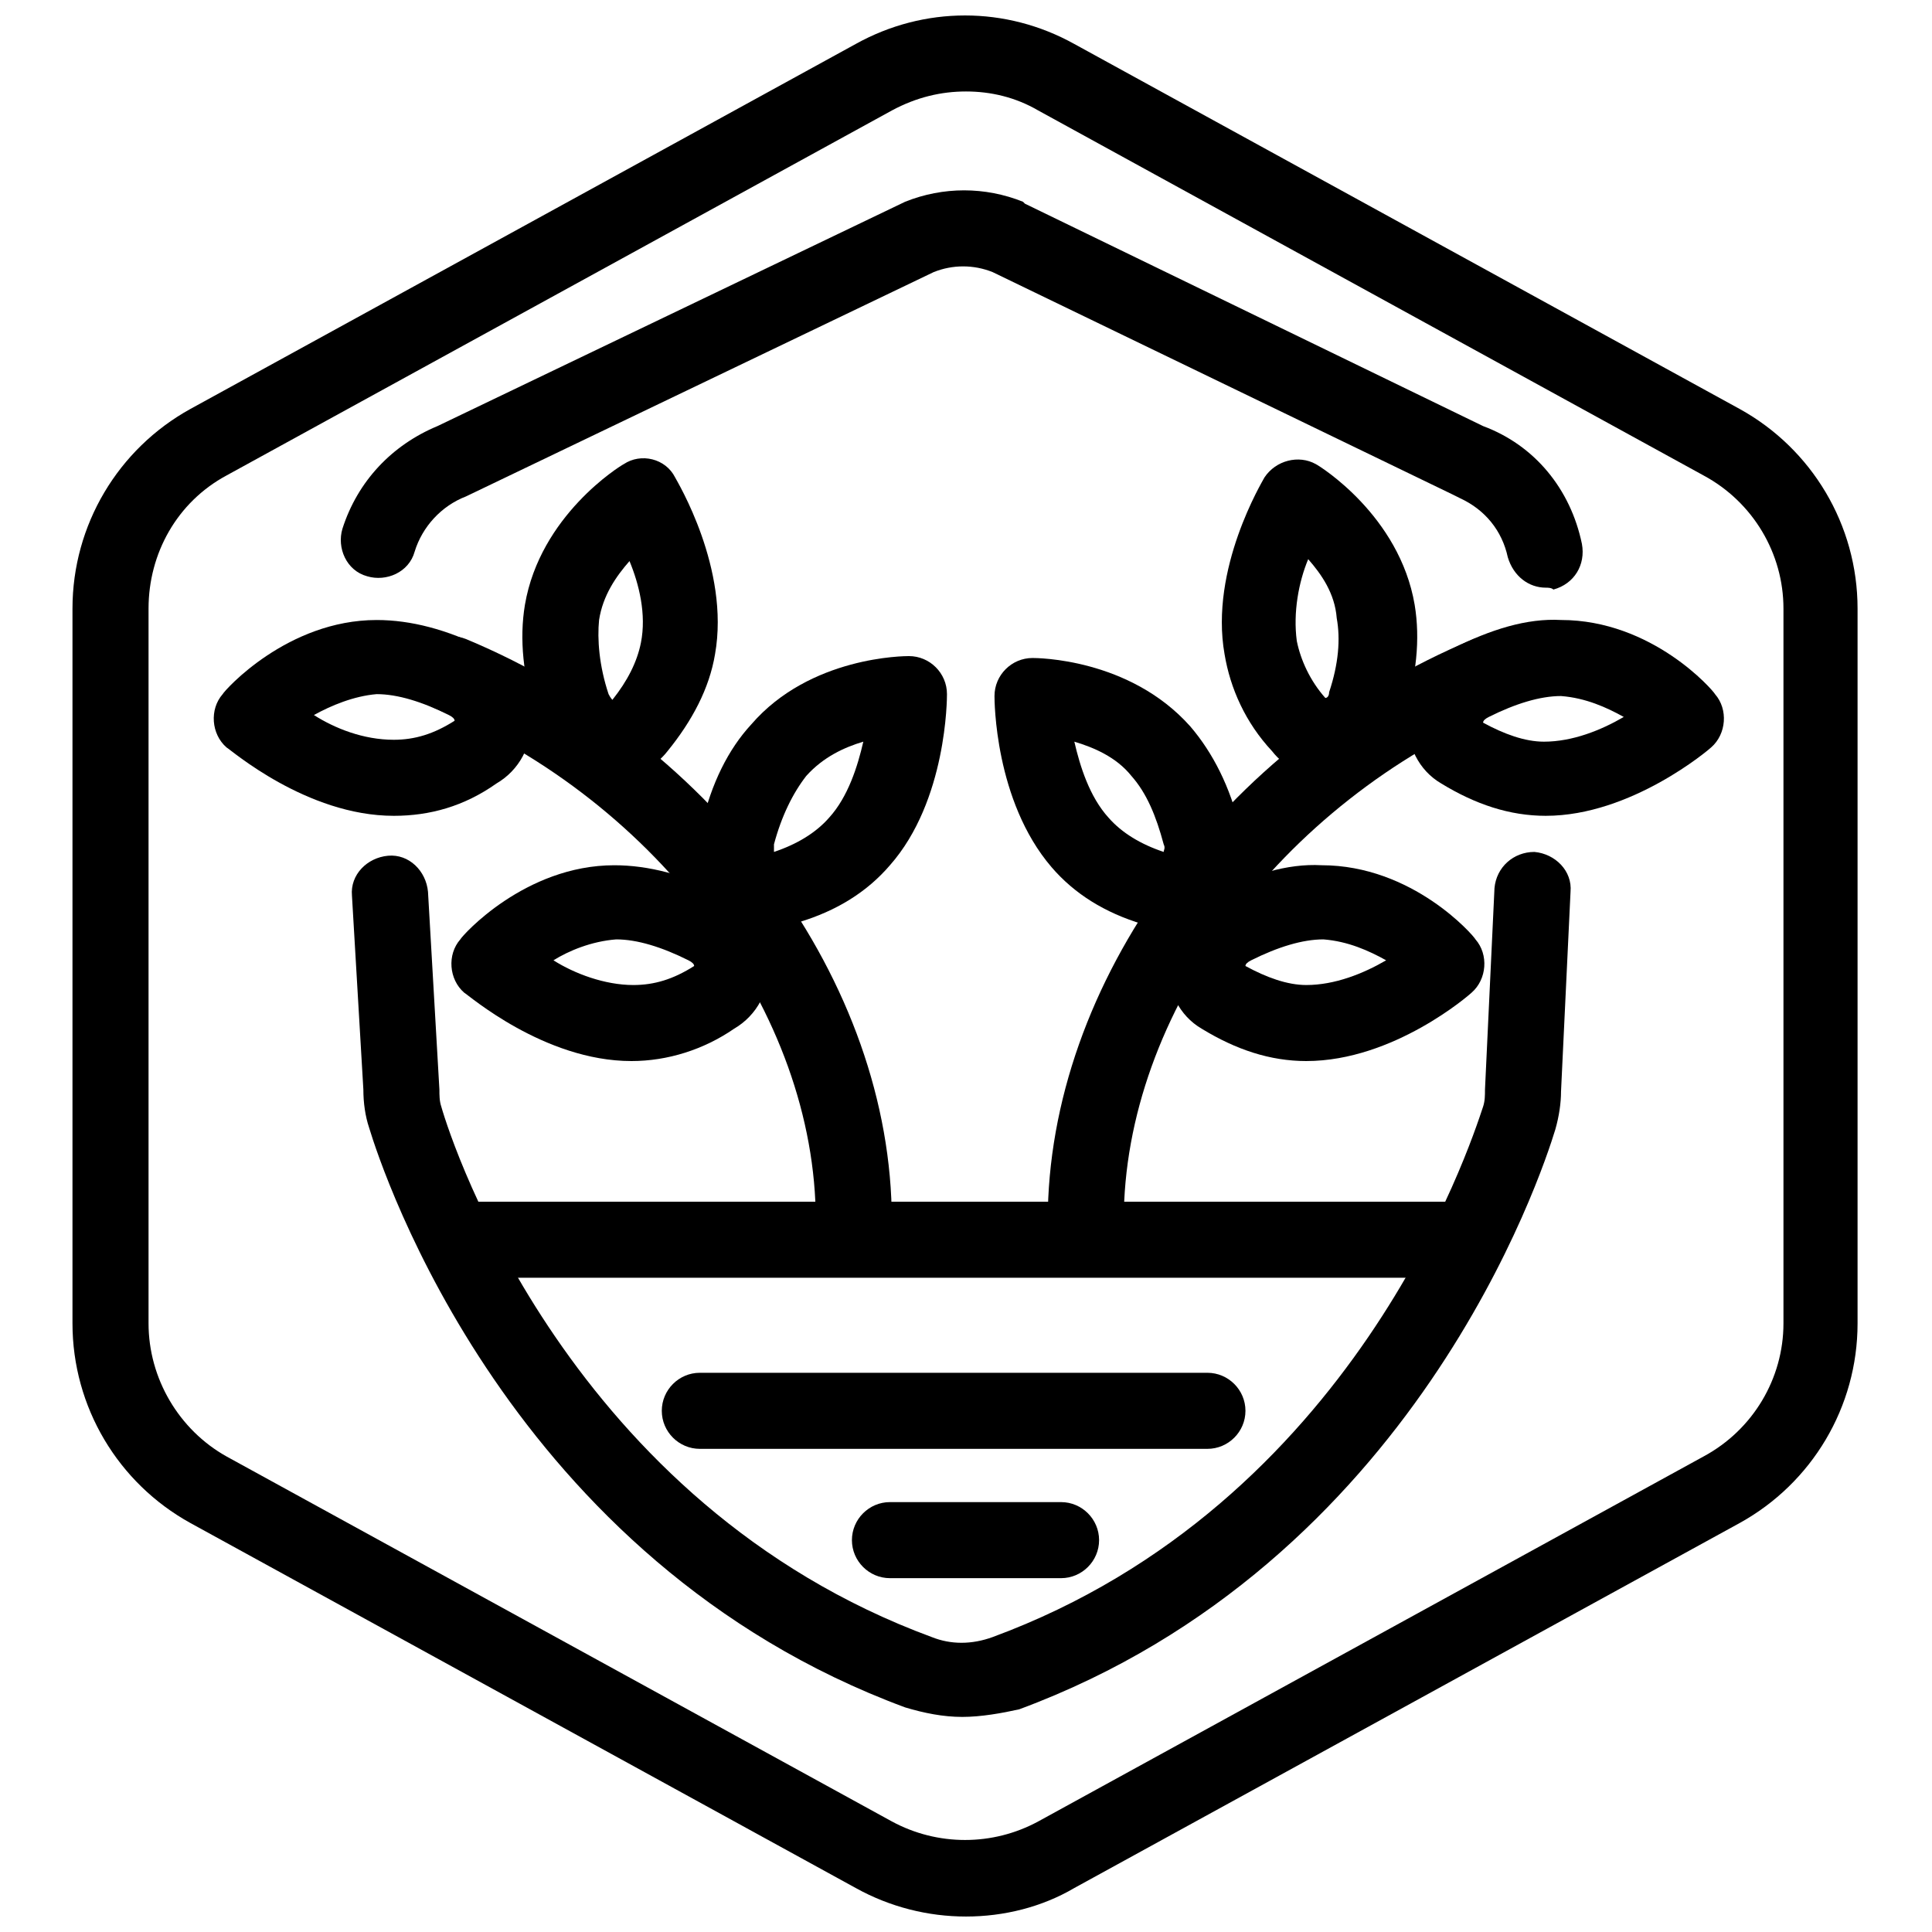
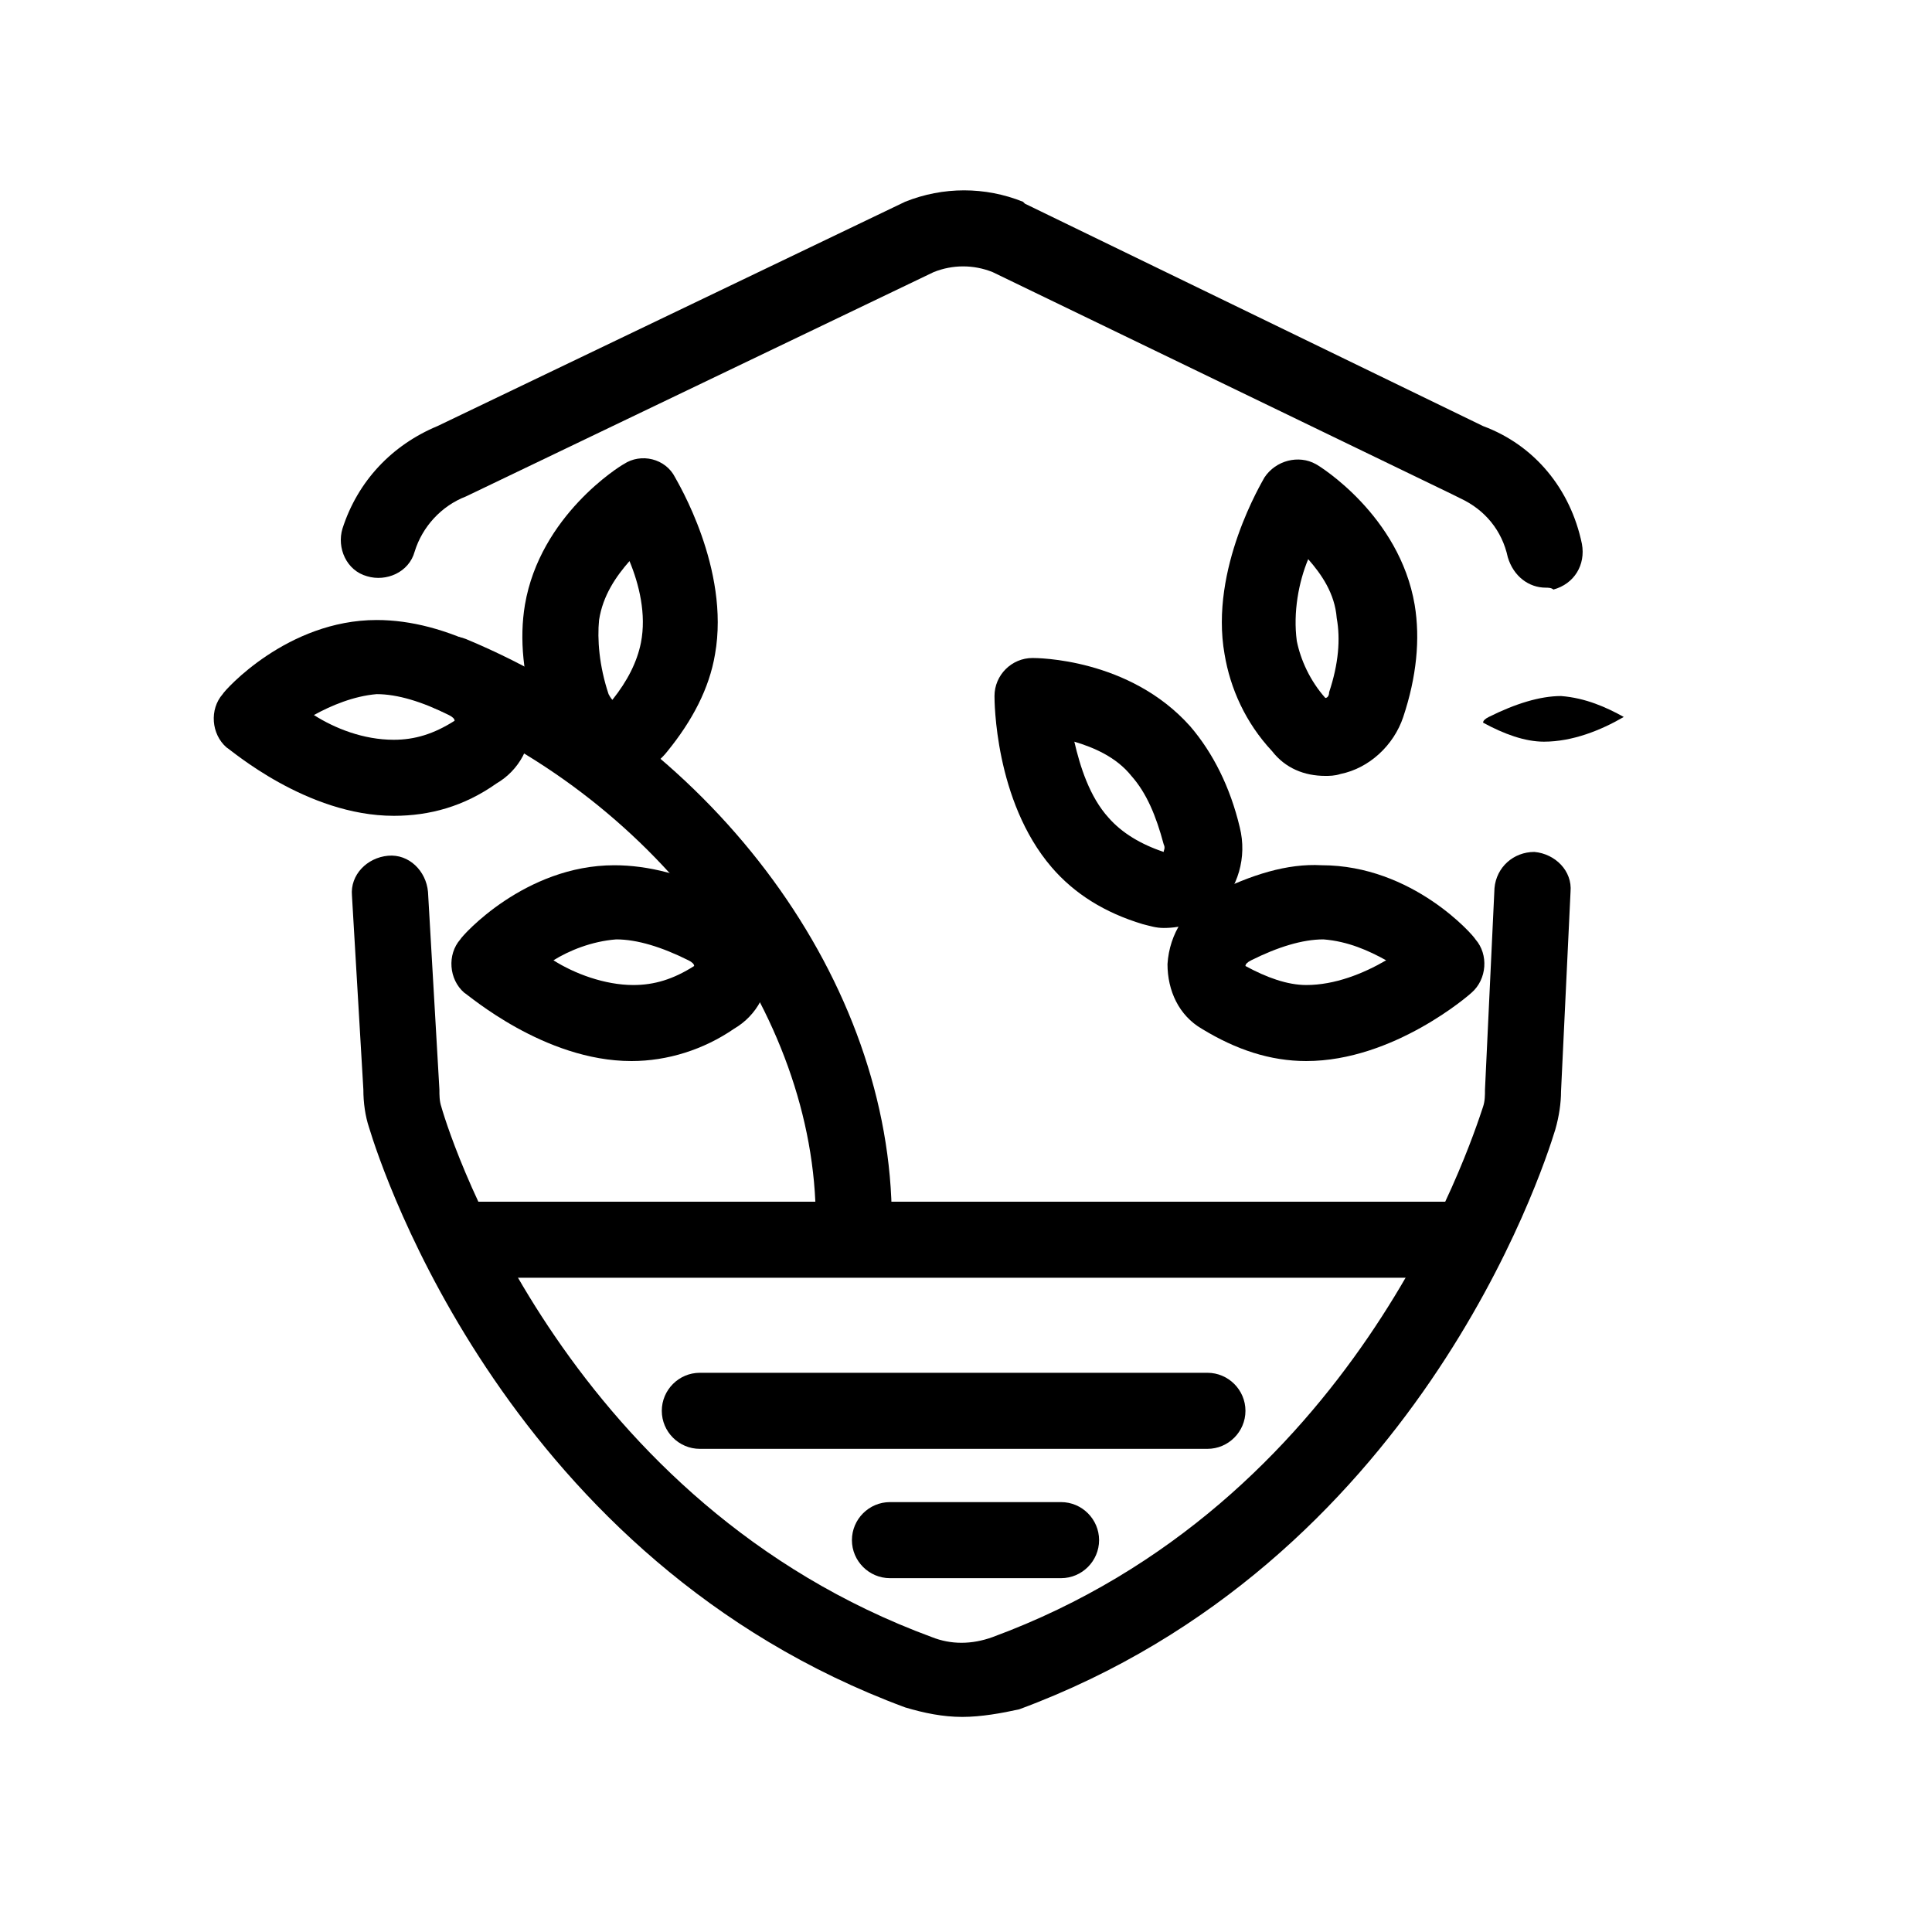
<svg xmlns="http://www.w3.org/2000/svg" width="800px" height="800px" version="1.1" viewBox="144 144 512 512">
  <defs>
    <clipPath id="a">
-       <path d="m163 148.09h474v503.81h-474z" />
-     </clipPath>
+       </clipPath>
  </defs>
  <g clip-path="url(#a)">
    <path d="m400 651.9c-10.078 0-20.152-2.519-29.223-7.559l-176.33-96.73c-19.145-10.578-31.238-30.73-31.238-52.898v-189.43c0-22.168 12.09-42.32 31.234-52.898l176.33-96.73c18.137-10.078 39.801-10.078 57.938 0l176.33 96.73c19.145 10.578 31.234 30.73 31.234 52.898v189.43c0 22.168-12.09 42.32-31.234 52.898l-176.33 96.73c-8.559 5.039-18.637 7.559-28.711 7.559zm0-483.66c-6.551 0-13.098 1.512-19.648 5.039l-176.33 96.73c-13.098 7.055-20.656 20.656-20.656 35.266v189.43c0 14.609 8.062 28.215 20.656 35.266l176.33 96.73c12.09 6.551 26.703 6.551 38.793 0l176.33-96.73c13.098-7.055 21.16-20.656 21.16-35.266v-189.43c0-14.609-8.062-28.215-21.16-35.266l-176.33-96.73c-6.047-3.527-12.598-5.039-19.145-5.039z" />
  </g>
  <path d="m463.98 527.96h-134.52c-5.543 0-10.078-4.535-10.078-10.078s4.535-10.078 10.078-10.078h134.52c5.543 0 10.078 4.535 10.078 10.078 0 5.547-4.535 10.078-10.078 10.078z" />
  <path d="m425.19 562.23h-45.344c-5.543 0-10.078-4.535-10.078-10.078 0-5.543 4.535-10.078 10.078-10.078h45.344c5.543 0 10.078 4.535 10.078 10.078 0 5.543-4.535 10.078-10.078 10.078z" />
  <path d="m532.5 482.62h-266.01c-5.543 0-10.078-4.535-10.078-10.078s4.535-10.078 10.078-10.078h266.01c5.543 0 10.078 4.535 10.078 10.078s-4.535 10.078-10.078 10.078z" />
-   <path d="m349.11 389.92c-5.039 0-9.574-2.016-13.098-5.543-5.543-5.543-8.062-13.602-6.047-21.664 2.519-11.082 7.055-20.152 13.098-26.703 15.617-18.137 40.809-18.137 41.816-18.137 5.543 0 10.078 4.535 10.078 10.078 0 1.008 0 28.215-15.113 45.344-6.047 7.055-14.105 12.09-24.184 15.113-2.519 1.512-4.535 1.512-6.551 1.512zm0.504-19.648m-0.504-2.519v2.016c6.047-2.016 11.082-5.039 14.609-9.07 5.039-5.543 7.559-13.602 9.07-20.152-5.039 1.512-10.578 4.031-15.113 9.07-3.527 4.535-6.551 10.582-8.566 18.137z" />
  <path d="m306.79 349.62c-1.512 0-2.519 0-4.031-0.504-7.559-1.512-14.105-7.559-16.625-15.113-3.527-10.578-4.535-20.656-3.023-29.727 4.031-23.68 25.191-36.777 26.199-37.281 4.535-3.023 11.082-1.512 13.602 3.527 0.504 1.008 14.609 24.184 10.578 46.855-1.512 9.07-6.047 17.633-12.594 25.695-3.523 4.531-8.562 6.547-14.105 6.547zm-1.512-21.664c0.504 1.008 1.008 1.512 1.008 1.512 4.031-5.039 6.551-10.078 7.559-15.113 1.512-7.559-0.504-15.617-3.023-21.664-3.527 4.031-7.055 9.07-8.062 15.617-0.504 5.039 0 12.094 2.519 19.648z" />
  <path d="m311.33 425.19c-23.176 0-43.328-17.633-44.336-18.137-4.031-3.527-4.535-10.078-1.008-14.105 0.504-1.008 17.129-19.648 40.809-19.648 9.07 0 18.641 2.519 28.719 7.559 7.055 4.031 12.09 11.082 12.09 18.641 0.504 7.055-3.023 13.602-9.07 17.129-8.059 5.543-17.629 8.562-27.203 8.562 0.504 0 0 0 0 0zm-20.656-26.699c5.543 3.527 13.602 6.551 21.16 6.551 5.543 0 10.578-1.512 16.121-5.039 0-0.504-0.504-1.008-1.512-1.512-7.055-3.527-13.602-5.543-19.145-5.543-6.551 0.504-12.594 3.023-16.625 5.543z" />
  <path d="m248.35 360.2c-23.176 0-43.328-17.633-44.336-18.137-4.031-3.527-4.535-10.078-1.008-14.105 0.504-1.008 17.129-19.648 40.809-19.648 9.07 0 18.641 2.519 28.719 7.559 7.055 4.031 12.09 11.082 12.09 18.641 0.504 7.055-3.023 13.602-9.07 17.129-8.562 6.043-17.629 8.562-27.203 8.562zm-21.16-26.703c5.543 3.527 13.098 6.551 21.16 6.551 5.543 0 10.578-1.512 16.121-5.039 0-0.504-0.504-1.008-1.512-1.512-7.055-3.527-13.602-5.543-19.145-5.543-6.043 0.504-12.09 3.023-16.625 5.543z" />
  <path d="m370.27 477.59c-5.543 0-10.078-4.535-10.078-10.078 0-54.914-41.312-110.84-100.26-135.52-5.039-2.016-7.559-8.062-5.543-13.098 2.016-5.039 8.062-7.559 13.098-5.543 66.504 27.711 112.85 91.191 112.85 154.16 0.008 5.543-4.527 10.078-10.07 10.078z" />
  <path d="m452.39 389.92c-2.016 0-3.527-0.504-5.543-1.008-10.078-3.023-18.137-8.062-24.184-15.113-15.113-17.633-15.113-44.336-15.113-45.344 0-5.543 4.535-10.078 10.078-10.078 1.008 0 25.695 0 41.816 18.137 6.047 7.055 10.578 16.121 13.098 26.703 2.016 8.062-0.504 16.121-6.047 21.664-4.531 3.527-9.066 5.039-14.105 5.039zm-23.68-49.371c1.512 6.551 4.031 14.609 9.07 20.152 3.527 4.031 8.566 7.055 14.609 9.07 0-0.504 0.504-1.008 0-2.016-2.016-7.559-4.535-13.602-8.566-18.137-4.027-5.043-10.074-7.562-15.113-9.07z" />
  <path d="m495.22 349.62c-5.543 0-10.578-2.016-14.105-6.551-7.055-7.559-11.082-16.625-12.594-25.695-4.031-22.672 10.078-45.848 10.578-46.855 3.023-4.535 9.07-6.047 13.602-3.527 1.008 0.504 22.168 13.602 26.199 37.281 1.512 9.07 0.504 19.145-3.023 29.727-2.519 7.559-9.07 13.602-16.625 15.113-1.512 0.508-3.023 0.508-4.031 0.508zm11.082-18.641m-15.617-38.793c-2.519 6.047-4.031 14.105-3.023 21.664 1.008 5.039 3.527 10.578 7.559 15.113 0.504 0 1.008-0.504 1.008-1.512 2.519-7.559 3.023-14.105 2.016-19.648-0.504-6.551-4.031-11.586-7.559-15.617z" />
  <path d="m490.18 425.19c-9.574 0-18.641-3.023-27.711-8.566-6.047-3.527-9.07-10.078-9.07-17.129 0.504-8.062 5.039-15.113 12.09-18.641 10.078-5.039 19.648-8.062 28.719-7.559 24.184 0 40.305 18.641 40.809 19.648 3.527 4.031 3.023 10.578-1.008 14.105-0.5 0.508-20.652 18.141-43.828 18.141zm-16.121-25.188c5.543 3.023 11.082 5.039 16.121 5.039 7.559 0 15.113-3.023 21.16-6.551-4.535-2.519-10.078-5.039-16.625-5.543-5.543 0-12.09 2.016-19.145 5.543-1.008 0.504-1.512 1.008-1.512 1.512z" />
-   <path d="m553.66 360.2c-0.504 0-0.504 0 0 0-9.574 0-18.641-3.023-27.711-8.566-6.047-3.527-9.07-10.078-9.07-17.129 0.504-8.062 5.039-15.113 12.09-18.641 10.078-5.039 19.648-8.062 28.719-7.559 24.184 0 40.305 18.641 40.809 19.648 3.527 4.031 3.023 10.578-1.008 14.105-0.5 0.504-21.156 18.141-43.828 18.141zm-16.625-24.688c5.543 3.023 11.082 5.039 16.121 5.039 7.559 0 15.113-3.023 21.16-6.551-4.535-2.519-10.078-5.039-16.625-5.543-5.543 0-12.09 2.016-19.145 5.543-1.008 0.504-1.512 1.008-1.512 1.512z" />
-   <path d="m431.74 477.59c-5.543 0-10.078-4.535-10.078-10.078 0-62.977 46.352-126.46 112.85-154.16 5.039-2.016 11.082 0.504 13.098 5.543 2.016 5.039-0.504 11.082-5.543 13.098-58.945 24.688-100.26 80.609-100.26 135.52 0.008 5.543-4.527 10.078-10.07 10.078z" />
+   <path d="m553.66 360.2zm-16.625-24.688c5.543 3.023 11.082 5.039 16.121 5.039 7.559 0 15.113-3.023 21.16-6.551-4.535-2.519-10.078-5.039-16.625-5.543-5.543 0-12.09 2.016-19.145 5.543-1.008 0.504-1.512 1.008-1.512 1.512z" />
  <path d="m553.66 299.74c-4.535 0-8.566-3.023-10.078-8.062-1.512-7.055-6.047-12.594-12.594-15.617l-2.016-1.008-121.92-58.945c-5.039-2.016-10.578-2.016-15.617 0l-123.94 59.449c-6.551 2.519-11.586 8.062-13.602 14.609-1.512 5.543-7.559 8.062-12.594 6.551-5.543-1.512-8.062-7.559-6.551-12.594 4.031-12.594 13.098-22.168 25.191-27.207l123.93-59.449c10.078-4.031 21.16-4.031 31.234 0l0.504 0.504 121.42 58.945c13.602 5.039 23.176 16.625 26.199 31.234 1.008 5.543-2.016 10.578-7.559 12.09-0.5-0.5-1.508-0.5-2.012-0.5z" />
  <path d="m398.99 599c-5.039 0-10.078-1.008-15.113-2.519-104.79-38.793-138.55-142.07-142.07-153.66-1.008-3.023-1.512-6.551-1.512-10.078l-3.023-51.387c-0.504-5.543 4.031-10.078 9.574-10.578 5.543-0.504 10.078 4.031 10.578 9.574l3.023 52.395c0 1.512 0 3.023 0.504 4.535 3.023 10.578 34.258 105.3 129.98 140.56 5.039 2.016 10.578 2.016 16.121 0 95.723-35.266 126.46-129.98 129.98-140.56 0.504-1.512 0.504-3.023 0.504-4.535l2.519-53.402c0.504-5.543 5.039-9.574 10.578-9.574 5.543 0.504 10.078 5.039 9.574 10.578l-2.519 52.898c0 3.023-0.504 6.551-1.512 10.078-3.527 11.586-37.281 114.87-142.07 153.66-4.539 1.008-10.082 2.016-15.117 2.016z" />
</svg>